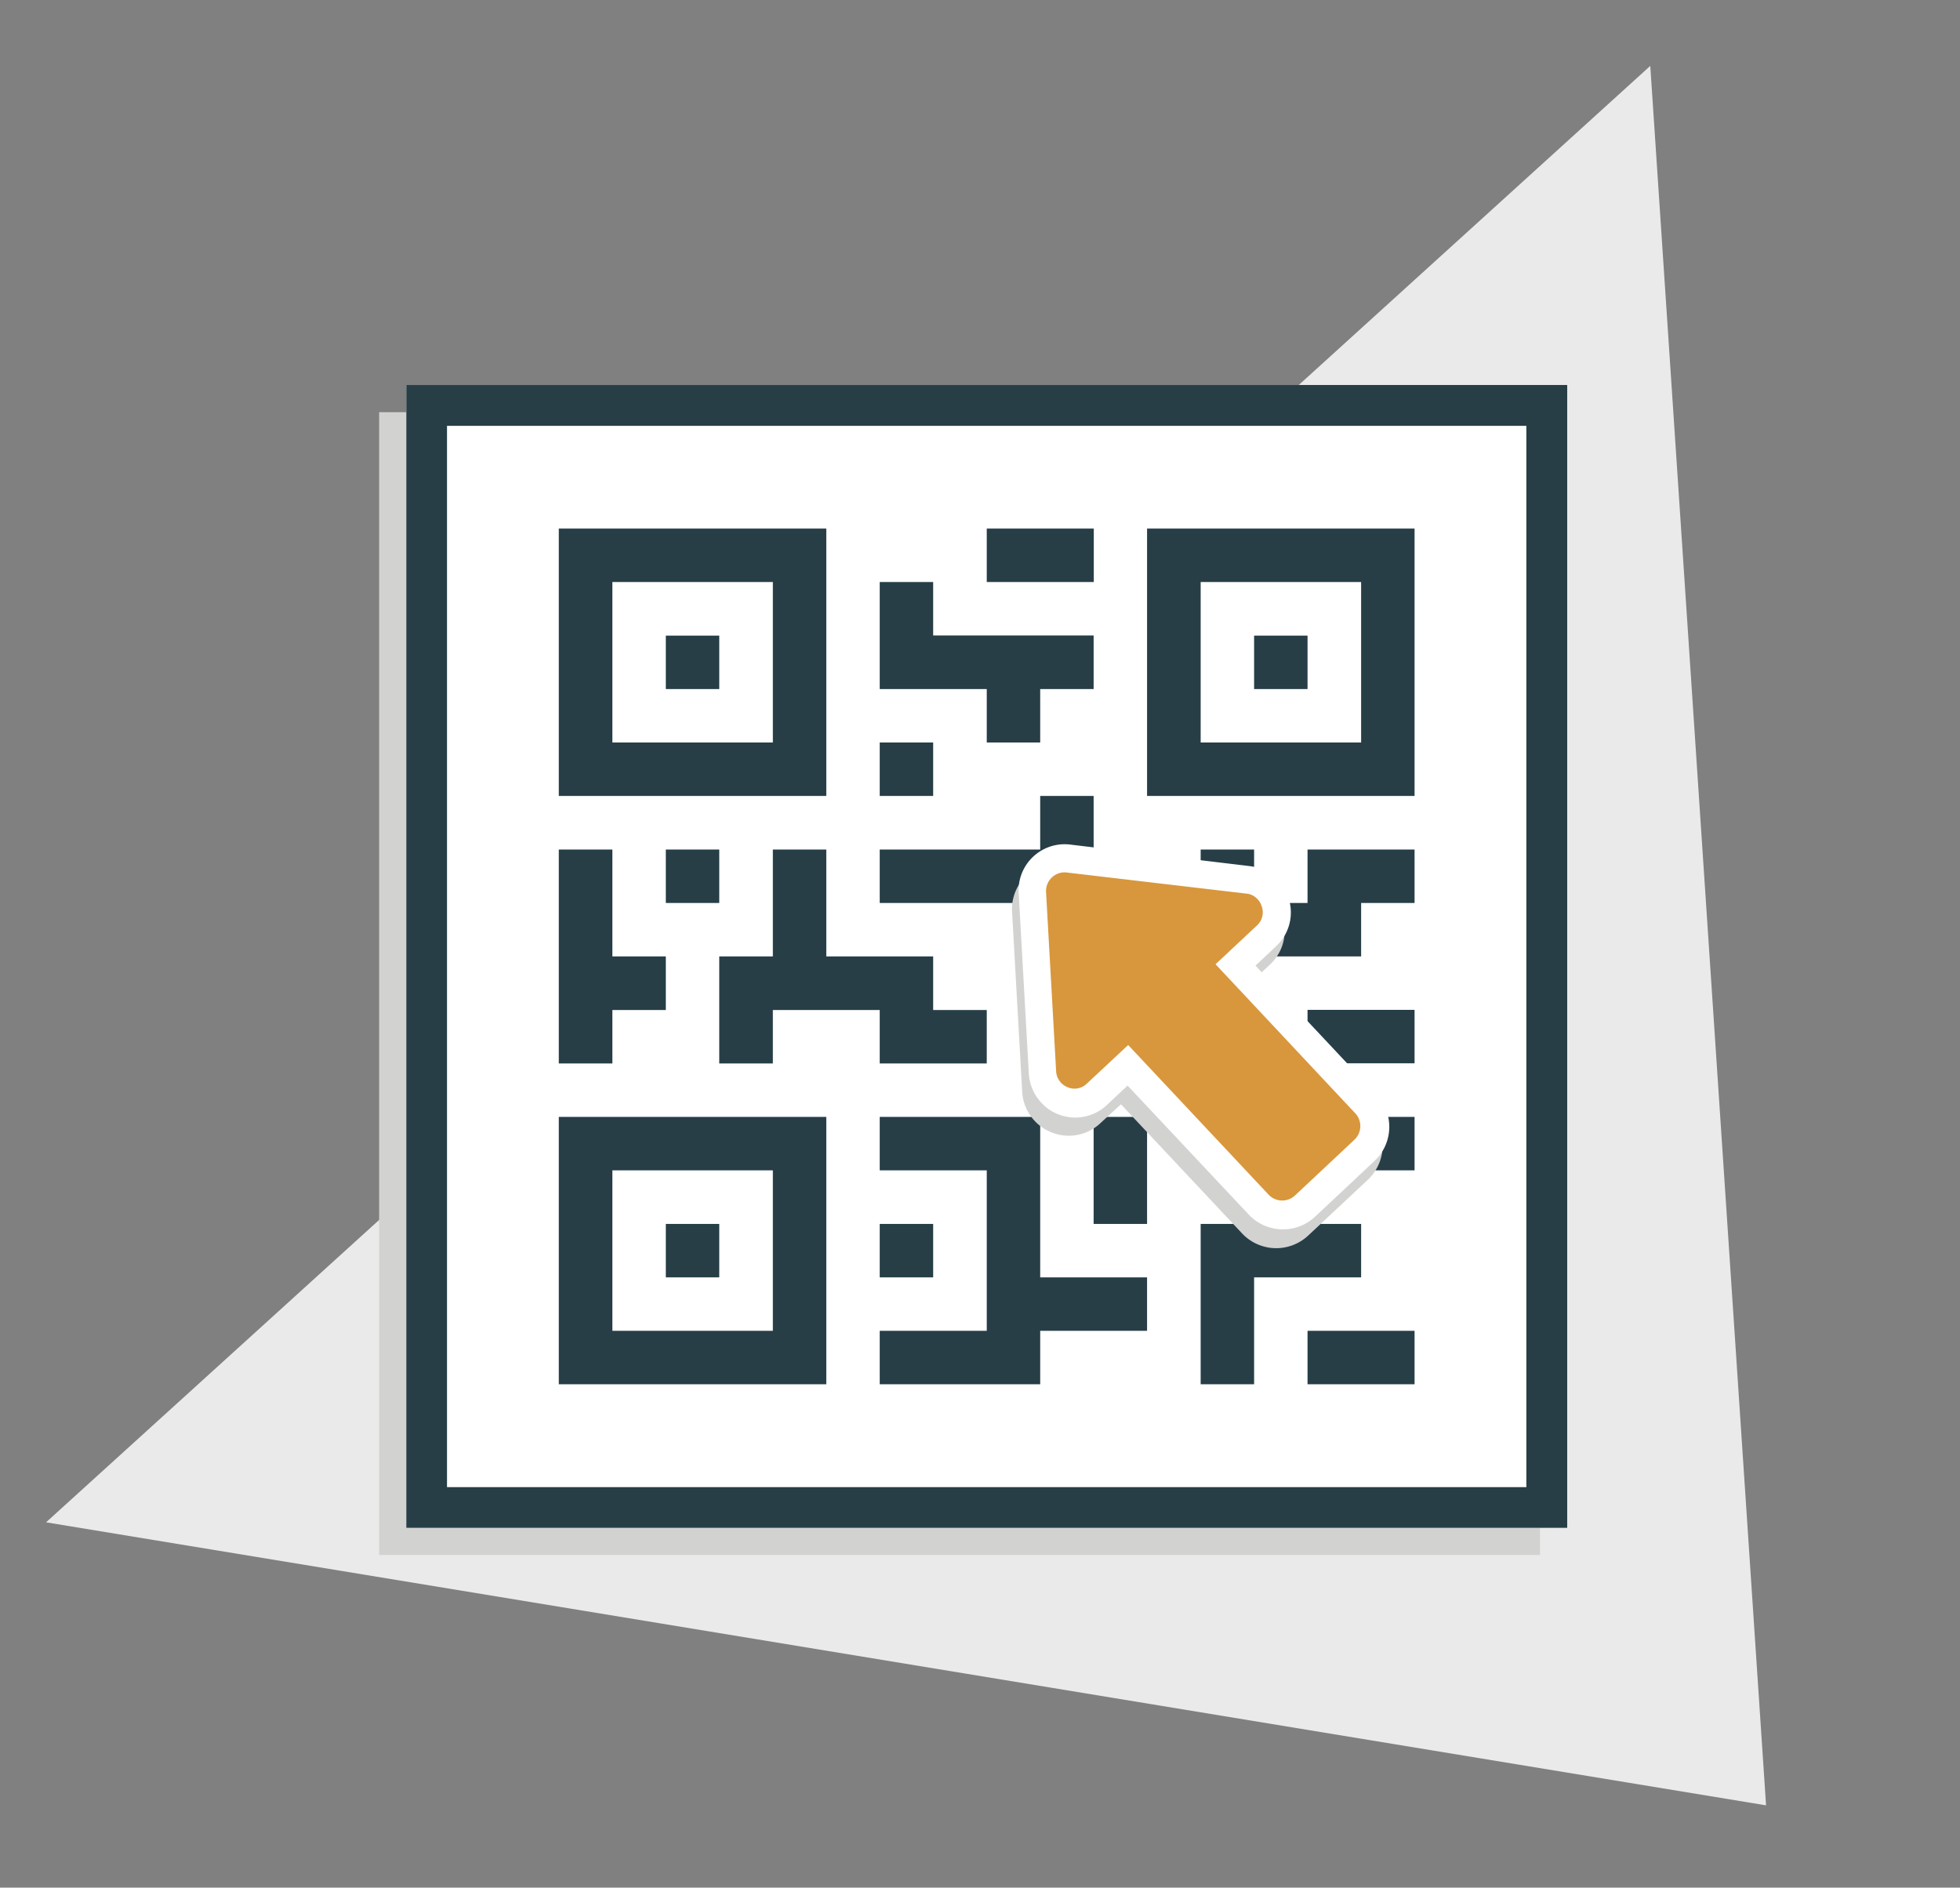
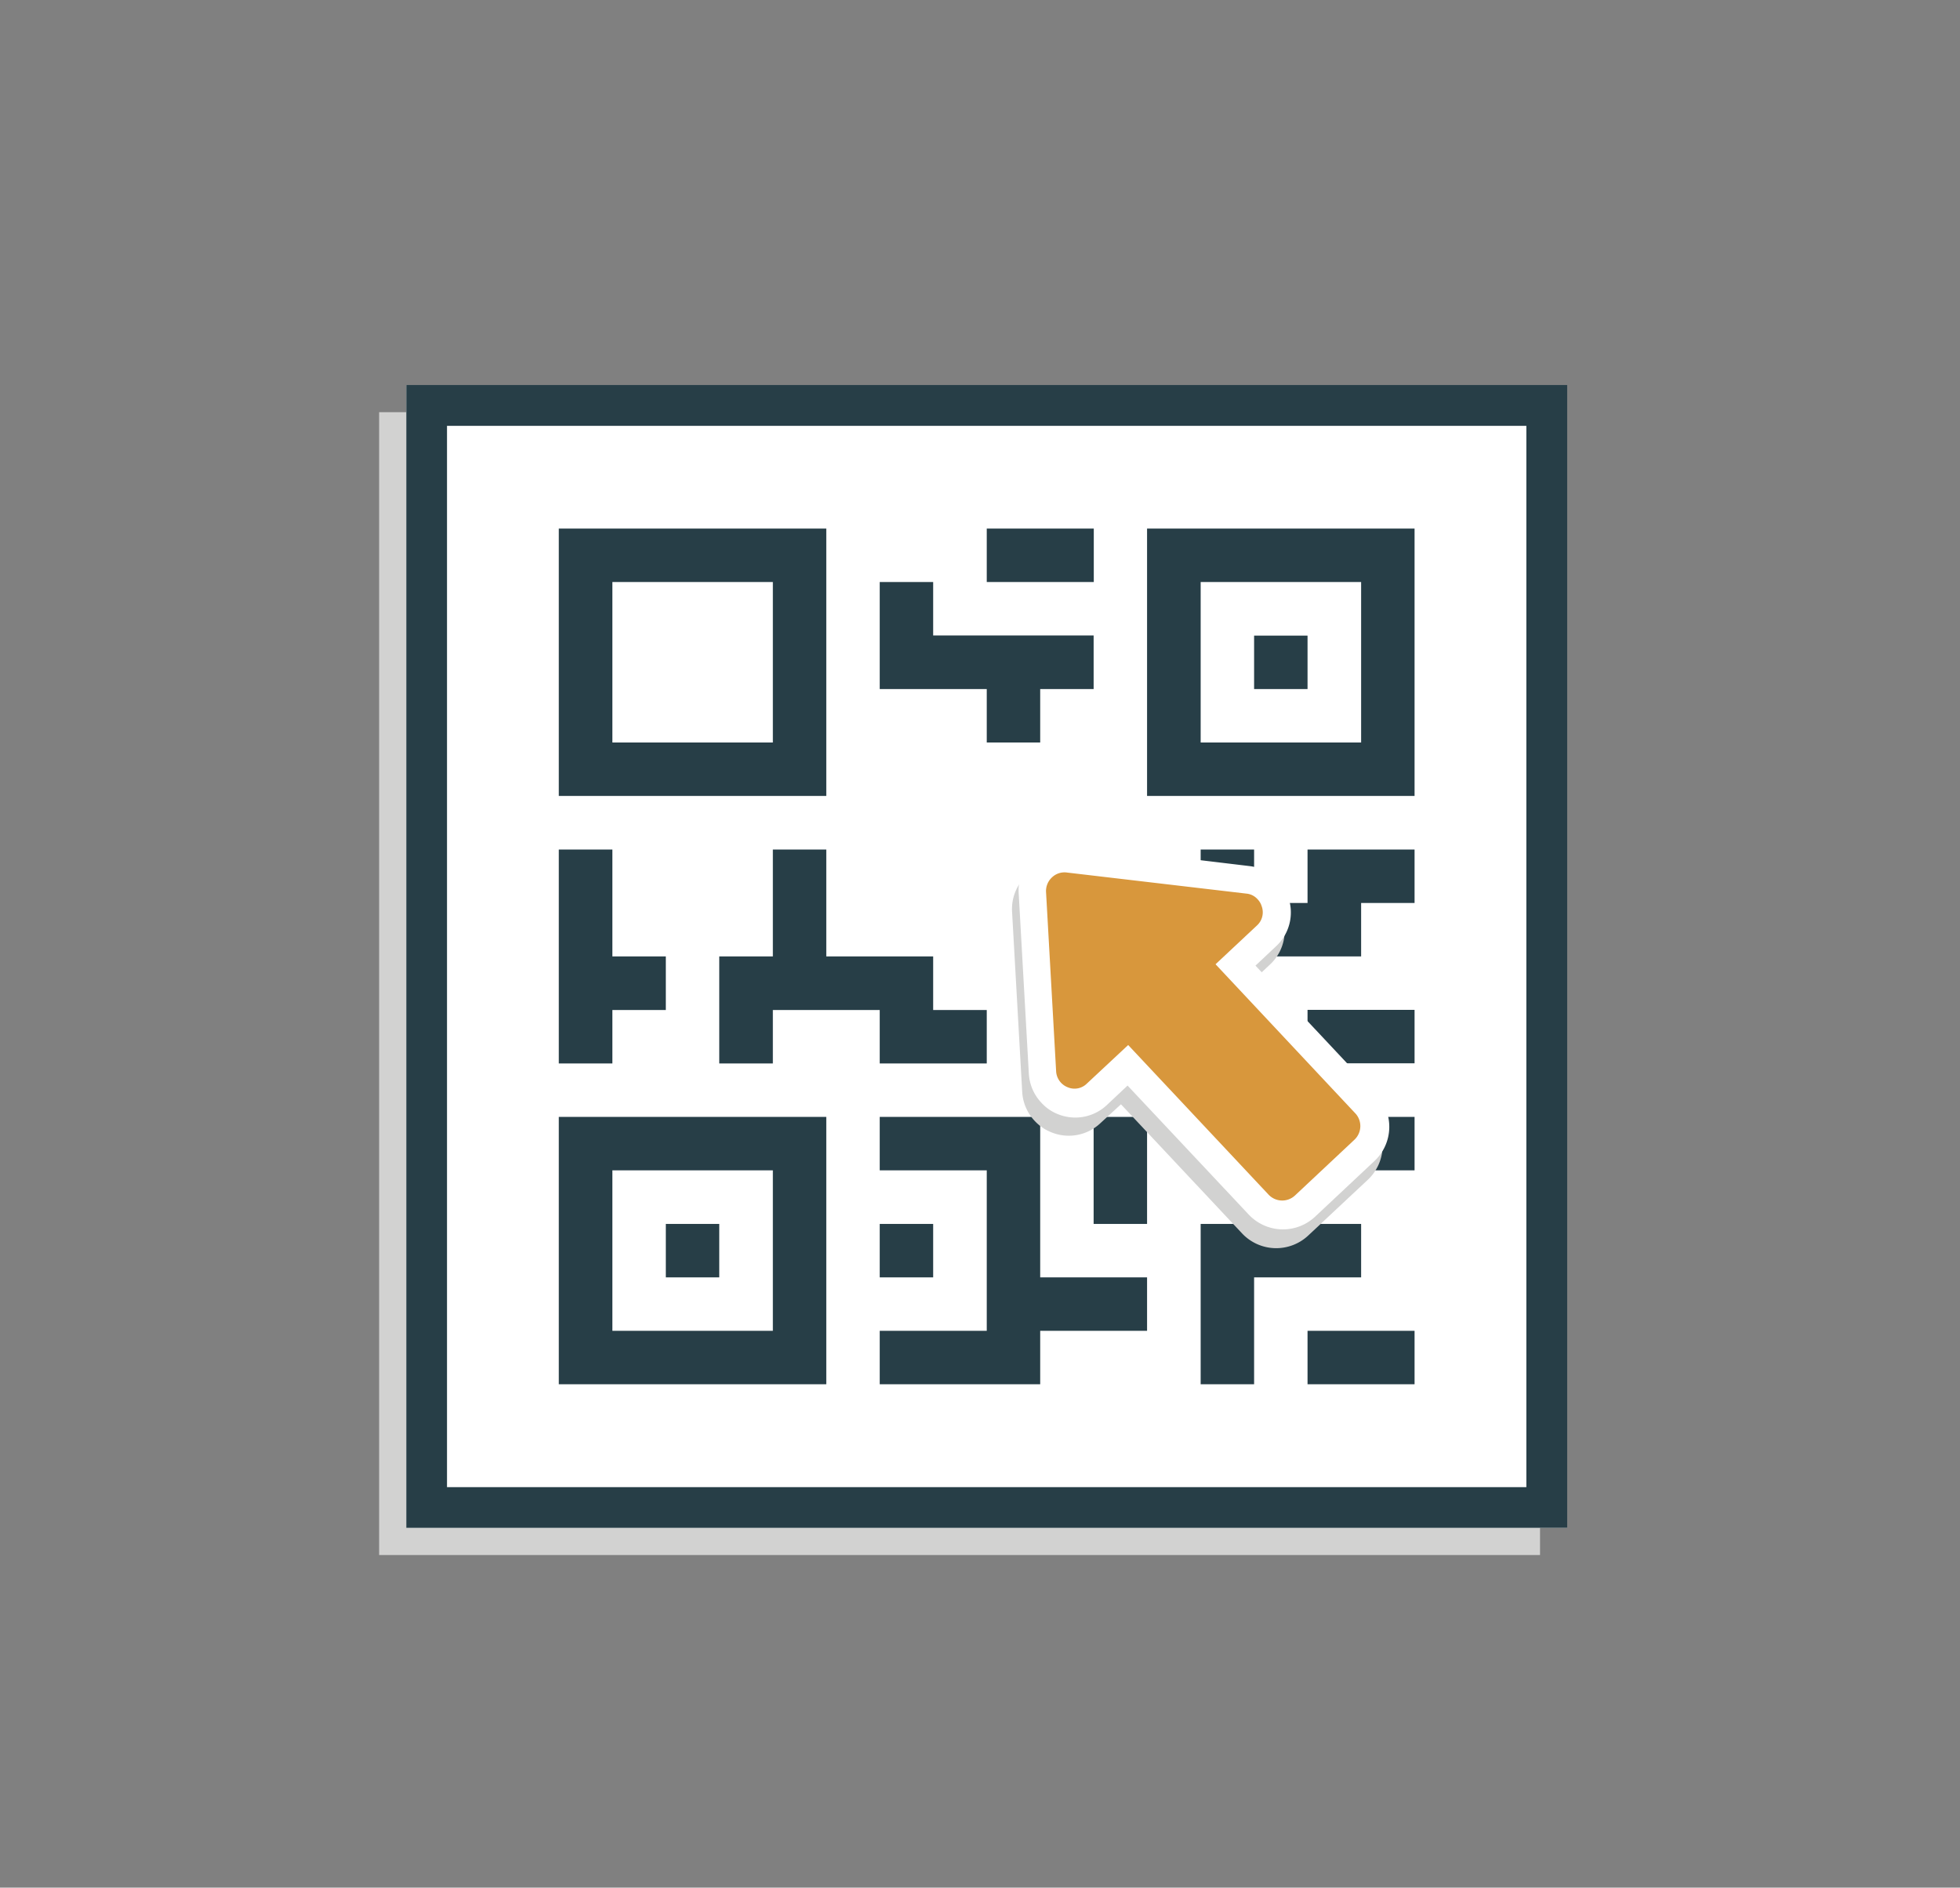
<svg xmlns="http://www.w3.org/2000/svg" id="Layer_1" data-name="Layer 1" viewBox="0 0 127.64 122.92">
  <rect x="0" y="0" width="127.64" height="122.92" fill="#808080" stroke="none" />
  <defs>
    <style>.cls-1{fill:#eaeaea;}.cls-2{fill:#d2d2d1;}.cls-3{fill:#fff;}.cls-4{fill:#273e47;}.cls-5{fill:#d8973c;}</style>
  </defs>
-   <polygon class="cls-1" points="115.01 117.56 3 99.13 107.47 4.29 115.01 117.56" />
  <path class="cls-2" d="M100.29,101.26H24.69V26.84h75.6Z" />
  <path class="cls-3" d="M102.06,99.49H26.46V25.07h75.6Z" />
  <path class="cls-4" d="M102.06,99.49H26.46V25.07h75.6ZM29.11,96.84H99.4V27.73H29.11Z" />
  <path class="cls-4" d="M53.81,34.42H36.39V51.83H53.81ZM50.33,48.35H39.88V37.9H50.33Z" />
-   <rect class="cls-4" x="43.36" y="41.39" width="3.48" height="3.48" />
  <path class="cls-4" d="M74.7,34.42V51.83H92.12V34.42ZM88.64,48.35H78.19V37.9H88.64Z" />
  <rect class="cls-4" x="81.67" y="41.39" width="3.48" height="3.48" />
  <path class="cls-4" d="M36.39,90.14H53.81V72.73H36.39Zm3.49-13.93H50.33V86.66H39.88Z" />
  <rect class="cls-4" x="43.36" y="79.7" width="3.48" height="3.48" />
  <rect class="cls-4" x="64.26" y="34.42" width="6.97" height="3.48" />
  <polygon class="cls-4" points="64.26 48.35 67.74 48.35 67.74 44.87 71.22 44.87 71.22 41.38 60.77 41.38 60.77 37.9 57.29 37.9 57.29 41.38 57.29 43.13 57.29 44.87 64.26 44.87 64.26 48.35" />
-   <rect class="cls-4" x="57.29" y="48.35" width="3.48" height="3.48" />
-   <polygon class="cls-4" points="71.22 51.83 67.74 51.83 67.74 55.32 57.29 55.32 57.29 58.8 71.22 58.8 71.22 51.83" />
  <polygon class="cls-4" points="39.88 65.77 43.36 65.77 43.36 62.28 39.88 62.28 39.88 55.32 36.39 55.32 36.39 69.25 39.88 69.25 39.88 65.77" />
-   <rect class="cls-4" x="43.36" y="55.32" width="3.48" height="3.48" />
  <polygon class="cls-4" points="57.29 69.25 64.26 69.25 64.26 65.77 60.77 65.77 60.77 62.28 53.81 62.28 53.81 55.32 50.33 55.32 50.33 62.28 46.84 62.28 46.84 69.25 50.33 69.25 50.33 65.77 52.07 65.77 53.81 65.77 57.29 65.77 57.29 69.25" />
  <rect class="cls-4" x="67.74" y="62.28" width="3.48" height="6.97" />
  <polygon class="cls-4" points="67.74 72.73 57.29 72.73 57.29 76.21 64.26 76.21 64.26 86.66 57.29 86.66 57.29 90.14 67.74 90.14 67.74 86.66 74.7 86.66 74.7 83.18 67.74 83.18 67.74 72.73" />
  <rect class="cls-4" x="57.29" y="79.7" width="3.48" height="3.48" />
  <rect class="cls-4" x="71.22" y="72.73" width="3.48" height="6.97" />
  <polygon class="cls-4" points="88.64 79.7 78.19 79.7 78.19 90.14 81.67 90.14 81.67 83.18 88.64 83.18 88.64 79.7" />
  <rect class="cls-4" x="85.15" y="86.66" width="6.97" height="3.48" />
  <rect class="cls-4" x="88.64" y="72.73" width="3.48" height="3.48" />
  <polygon class="cls-4" points="78.19 76.21 81.67 76.21 81.67 65.77 74.7 65.77 74.7 69.25 78.19 69.25 78.19 76.21" />
  <polygon class="cls-4" points="85.15 58.8 81.67 58.8 81.67 55.32 78.19 55.32 78.19 58.8 74.7 58.8 74.7 62.28 88.64 62.28 88.64 58.8 92.12 58.8 92.12 55.32 85.15 55.32 85.15 58.8" />
  <rect class="cls-4" x="85.15" y="65.76" width="6.97" height="3.48" />
  <path class="cls-2" d="M89.22,72.51,81.33,64.1l1.34-1.26A3,3,0,0,0,81,57.63L69.29,56.22a3,3,0,0,0-3.38,3.18l.66,11.73A3,3,0,0,0,67.39,73a2.92,2.92,0,0,0,1.07.73,3,3,0,0,0,3.21-.6L73,71.91l7.88,8.4a3.05,3.05,0,0,0,4.32.14l3.87-3.62A3.06,3.06,0,0,0,89.22,72.51Z" />
  <path class="cls-3" d="M89.64,71.28l-7.88-8.4,1.34-1.26a3,3,0,0,0,.81-3.15,3.05,3.05,0,0,0-2.52-2.07L69.72,55a3,3,0,0,0-3.38,3.18L67,69.91a3,3,0,0,0,.82,1.9,2.83,2.83,0,0,0,1.07.74,3,3,0,0,0,3.2-.6l1.34-1.26,7.89,8.4a3.06,3.06,0,0,0,4.32.14l3.87-3.63A3.05,3.05,0,0,0,89.64,71.28Z" />
  <path class="cls-5" d="M88.3,72.54l-9.14-9.75,2.68-2.51A1.16,1.16,0,0,0,82.16,59a1.13,1.13,0,0,0-.27-.45,1.11,1.11,0,0,0-.72-.36L69.5,56.82a1.18,1.18,0,0,0-1,.32,1.21,1.21,0,0,0-.38.93l.66,11.73a1.19,1.19,0,0,0,.75,1,1.14,1.14,0,0,0,1.25-.24l2.69-2.51,9.14,9.74a1.22,1.22,0,0,0,1.72.06l3.87-3.63A1.22,1.22,0,0,0,88.3,72.54Z" />
</svg>